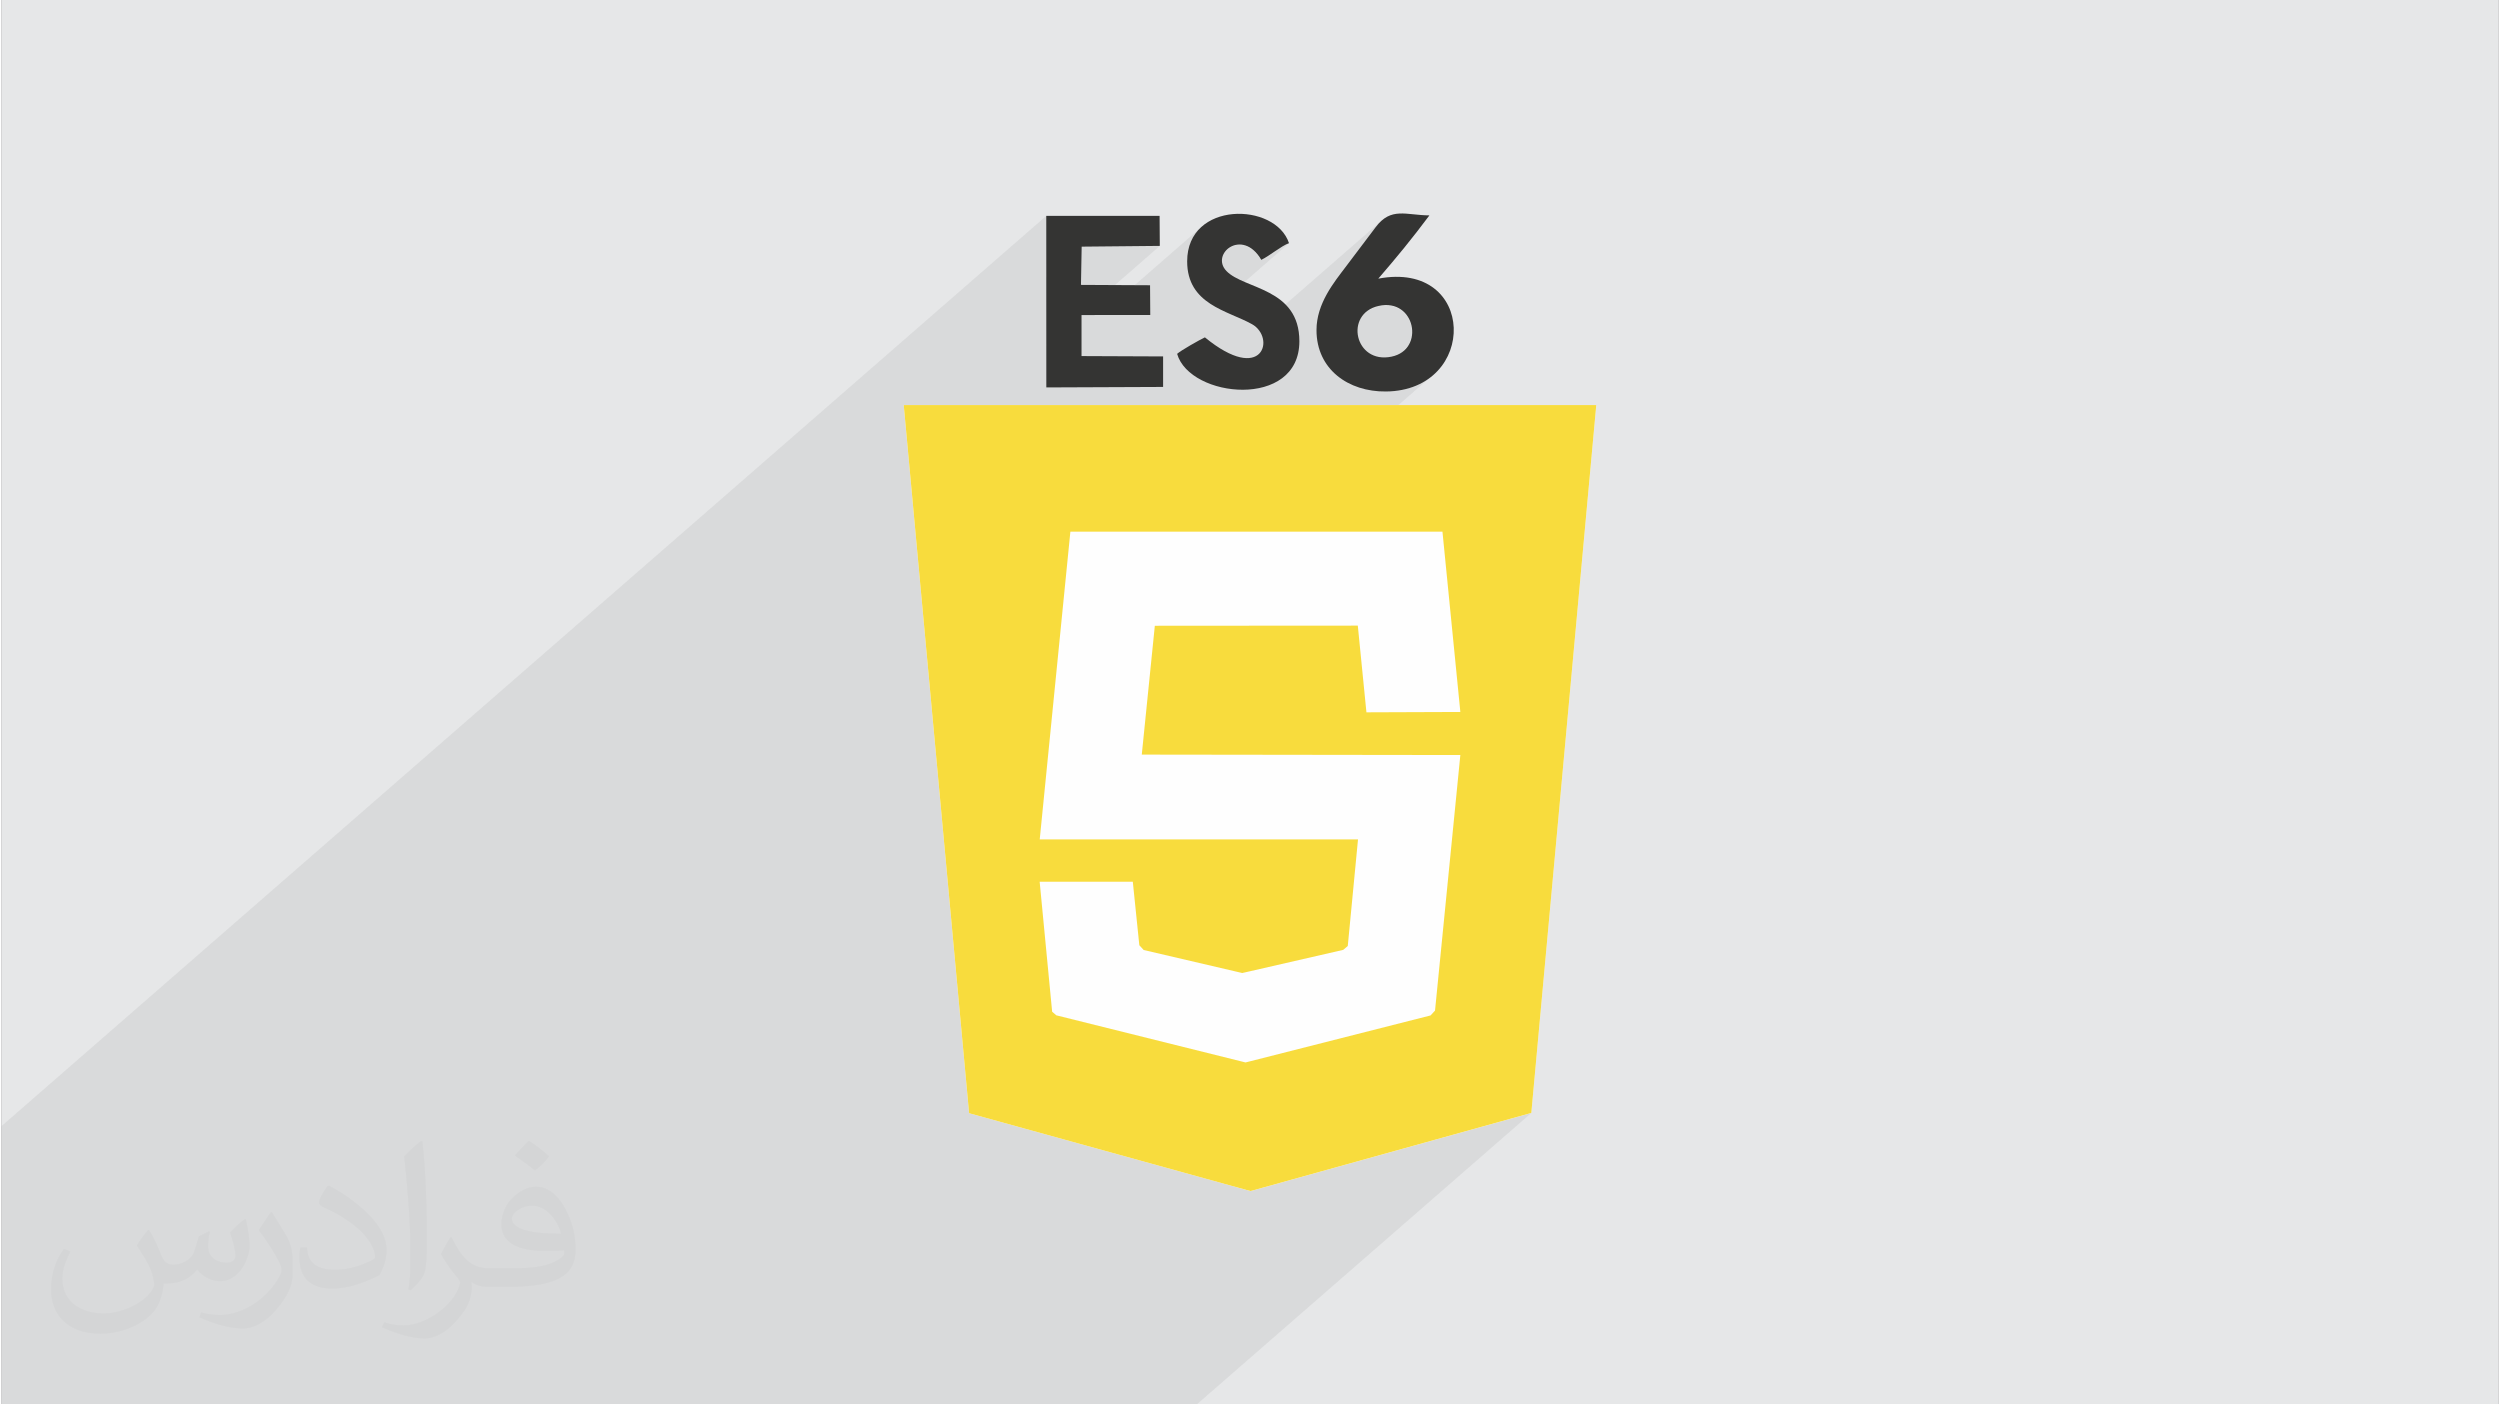
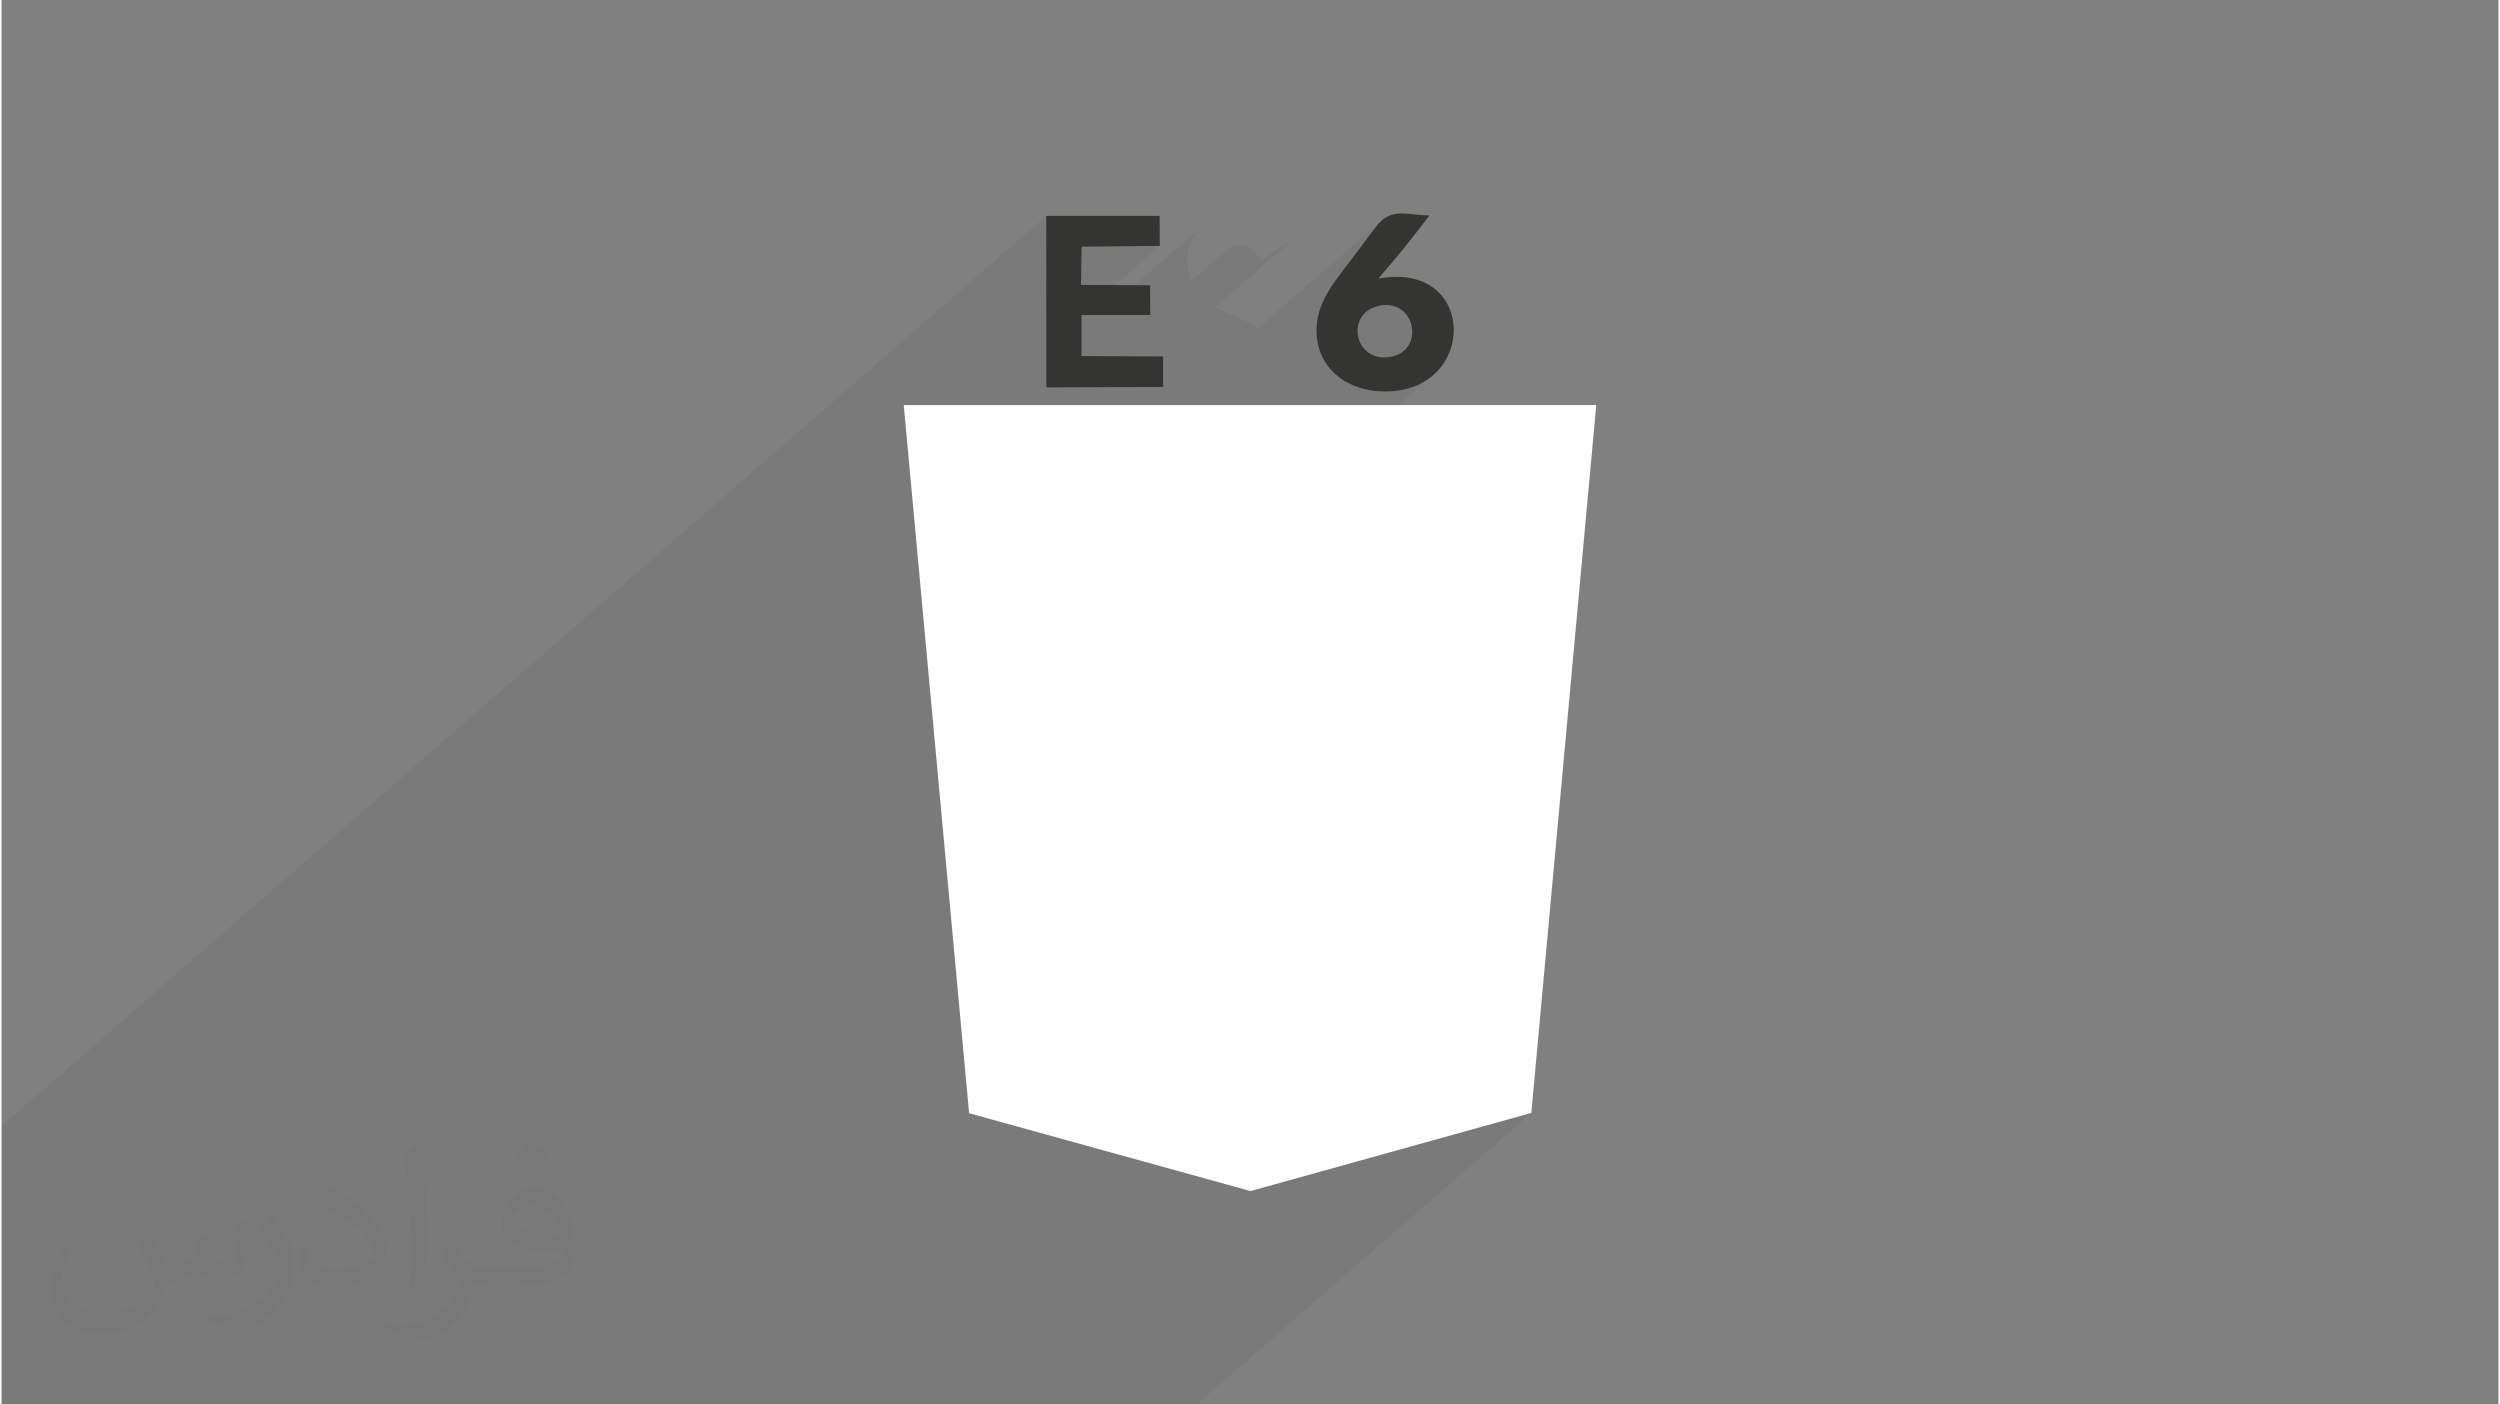
<svg xmlns="http://www.w3.org/2000/svg" xml:space="preserve" width="356px" height="200px" version="1.0" shape-rendering="geometricPrecision" text-rendering="geometricPrecision" image-rendering="optimizeQuality" fill-rule="evenodd" clip-rule="evenodd" viewBox="0 0 35600 20025">
  <rect x="0" y="0" width="35600" height="20025" fill="#808080" stroke="none" />
  <g id="Layer_x0020_1">
    <g id="_1960519792784">
-       <path fill="#E6E7E8" d="M0 0l35600 0 0 20025 -35600 0 0 -20025z" />
      <path fill="#373435" fill-opacity="0.031" d="M2102 17538c67,103 111,202 155,311 31,64 48,183 198,183 44,0 107,-14 163,-45 63,-33 111,-82 135,-159l61 -201 145 -72 10 10c-19,76 -24,148 -24,206 0,169 145,233 262,233 68,0 128,-33 128,-95 0,-81 -34,-216 -78,-338 68,-68 136,-136 214,-191l12 6c34,144 53,286 53,381 0,92 -41,195 -75,263 -70,132 -194,237 -344,237 -114,0 -240,-57 -327,-163l-5 0c-83,101 -209,194 -412,194l-63 0c-10,134 -39,229 -82,313 -122,237 -480,404 -817,404 -470,0 -705,-272 -705,-632 0,-223 72,-431 184,-577l92 37c-70,134 -116,261 -116,385 0,338 274,499 591,499 293,0 657,-188 722,-404 -24,-237 -114,-348 -250,-565 42,-72 95,-144 160,-220l13 0zm5414 -1273c99,62 196,136 290,221 -53,74 -118,142 -201,201 -94,-76 -189,-142 -286,-212 66,-74 131,-146 197,-210zm51 925c-160,0 -291,105 -291,183 0,167 320,219 702,217 -48,-196 -215,-400 -411,-400zm-359 894c208,0 390,-6 528,-41 155,-39 286,-118 286,-171 0,-15 0,-31 -5,-46 -87,9 -186,9 -274,9 -281,0 -496,-64 -581,-223 -22,-43 -36,-93 -36,-148 0,-153 65,-303 181,-406 97,-84 204,-138 313,-138 196,0 354,159 463,408 60,136 101,292 101,490 0,132 -36,243 -118,326 -153,148 -434,204 -865,204l-197 0 0 0 -51 0c-106,0 -184,-19 -244,-66l-10 0c2,24 5,49 5,72 0,97 -32,220 -97,319 -192,286 -400,410 -579,410 -182,0 -405,-70 -606,-161l36 -70c66,27 155,45 279,45 325,0 751,-313 804,-617 -12,-25 -33,-58 -65,-93 -94,-113 -155,-208 -211,-307 49,-95 92,-171 134,-239l16 -2c139,282 265,445 546,445l43 0 0 0 204 0zm-1406 299c24,-130 26,-276 26,-412l0 -202c0,-377 -48,-925 -87,-1281 68,-75 163,-161 238,-219l21 6c51,449 64,971 64,1450 0,126 -5,250 -17,340 -8,114 -73,200 -214,332l-31 -14zm-1447 -596c7,177 94,317 397,317 189,0 349,-49 526,-133 31,-15 48,-33 48,-50 0,-111 -84,-257 -228,-391 -138,-126 -322,-237 -494,-311 -58,-25 -77,-52 -77,-76 0,-52 68,-159 123,-235l20 -2c196,103 416,255 579,426 148,157 240,315 240,488 0,128 -39,250 -102,361 -216,109 -446,191 -674,191 -276,0 -465,-129 -465,-434 0,-33 0,-85 12,-151l95 0zm-500 -502l172 278c63,103 121,214 121,391l0 227c0,183 -117,379 -306,572 -147,132 -278,188 -399,188 -180,0 -386,-56 -623,-159l26 -70c76,21 163,37 270,37 341,-2 690,-251 850,-556 19,-35 27,-68 27,-91 0,-35 -20,-74 -34,-109 -87,-165 -184,-315 -291,-453 56,-88 111,-173 172,-257l15 2z" />
-       <path fill="#373435" fill-opacity="0.078" d="M0 19354l0 105 0 188 0 300 0 78 149 0 153 0 23 0 223 0 187 0 219 0 211 0 298 0 114 0 78 0 1093 0 414 0 398 0 139 0 1356 0 498 0 694 0 344 0 1541 0 419 0 1 0 117 0 360 0 436 0 626 0 1600 0 447 0 46 0 1823 0 307 0 2725 0 4772 -4157 -4004 1114 -233 -65 2800 -2439 -2574 654 -64 16 -348 -86 1806 -1574 146 -1520 -627 0 2086 -1817 -1339 5 -123 -1236 -1537 1 -1357 1 -1465 1277 13 -133 5485 -4779 -137 118 -168 93 -200 61 -232 23 -196 -13 -160 -37 587 -511 96 -107 44 -132 -7 -140 -54 -129 -98 -101 -140 -57 -177 7 -156 67 -673 586 -36 -110 -21 -199 11 -139 31 -132 47 -124 58 -117 66 -109 69 -100 68 -93 64 -84 429 -568 82 -92 -1769 1541 -76 -67 -139 -69 -152 -66 -154 -71 -70 -40 1043 -909 -43 18 -48 27 -50 31 -52 35 -52 36 -52 34 -51 32 -47 25 -108 -136 -116 -68 -113 -13 -100 31 -77 65 -486 424 -32 -74 -25 -208 14 -151 40 -132 63 -112 83 -92 -1438 1253 -268 0 -502 437 0 -13 1618 -1410 -1114 11 -505 440 0 -879 -14895 12977 0 879 0 48 0 912 0 13 0 233 0 314 0 48 0 258 0 25 0 569z" />
+       <path fill="#373435" fill-opacity="0.078" d="M0 19354l0 105 0 188 0 300 0 78 149 0 153 0 23 0 223 0 187 0 219 0 211 0 298 0 114 0 78 0 1093 0 414 0 398 0 139 0 1356 0 498 0 694 0 344 0 1541 0 419 0 1 0 117 0 360 0 436 0 626 0 1600 0 447 0 46 0 1823 0 307 0 2725 0 4772 -4157 -4004 1114 -233 -65 2800 -2439 -2574 654 -64 16 -348 -86 1806 -1574 146 -1520 -627 0 2086 -1817 -1339 5 -123 -1236 -1537 1 -1357 1 -1465 1277 13 -133 5485 -4779 -137 118 -168 93 -200 61 -232 23 -196 -13 -160 -37 587 -511 96 -107 44 -132 -7 -140 -54 -129 -98 -101 -140 -57 -177 7 -156 67 -673 586 -36 -110 -21 -199 11 -139 31 -132 47 -124 58 -117 66 -109 69 -100 68 -93 64 -84 429 -568 82 -92 -1769 1541 -76 -67 -139 -69 -152 -66 -154 -71 -70 -40 1043 -909 -43 18 -48 27 -50 31 -52 35 -52 36 -52 34 -51 32 -47 25 -108 -136 -116 -68 -113 -13 -100 31 -77 65 -486 424 -32 -74 -25 -208 14 -151 40 -132 63 -112 83 -92 -1438 1253 -268 0 -502 437 0 -13 1618 -1410 -1114 11 -505 440 0 -879 -14895 12977 0 879 0 48 0 912 0 13 0 233 0 314 0 48 0 258 0 25 0 569" />
      <g>
        <path fill="#FEFEFE" fill-rule="nonzero" d="M12863 5775l932 10097 4012 1110 4004 -1114 926 -10093 -9874 0z" />
-         <path fill="#F8DC3D" fill-rule="nonzero" d="M12863 5775l932 10097 4012 1110 4004 -1114 926 -10093 -9874 0zm6331 7713l146 -1520 -1540 0 -2998 0 437 -4388 2561 0 2744 0 255 2571 -1339 5 -123 -1236 -1537 1 -1357 1 -186 1837 1543 2 2999 4 -361 3644 -64 69 -2574 654 -64 16 -2698 -672 -59 -51 -178 -1853 1328 0 93 905 62 68 1405 328 111 -25 1329 -305 65 -55z" />
        <g>
          <path fill="#343433" d="M19634 4362c522,-117 667,623 184,723 -526,110 -679,-613 -184,-723zm-5 -389c269,-312 477,-565 729,-902 -334,-2 -547,-125 -767,169l-429 568c-160,213 -414,517 -414,898 0,560 455,882 991,876 1320,-14 1292,-1875 -110,-1609z" />
          <path fill="#343433" d="M16375 4067l-985 -5 10 -545 1114 -11 -3 -428 -1616 0 1 2446 1665 -7 0 -435 -1163 -5 0 -585 980 -1 -3 -424z" />
-           <path fill="#343433" d="M17961 3705c122,-59 286,-200 395,-238 -193,-587 -1452,-605 -1452,259 0,616 577,702 924,896 342,192 157,867 -671,188 -75,35 -342,186 -396,235 181,632 1743,793 1743,-179 0,-764 -788,-739 -1040,-1002 -235,-245 229,-621 497,-159z" />
        </g>
      </g>
    </g>
  </g>
</svg>